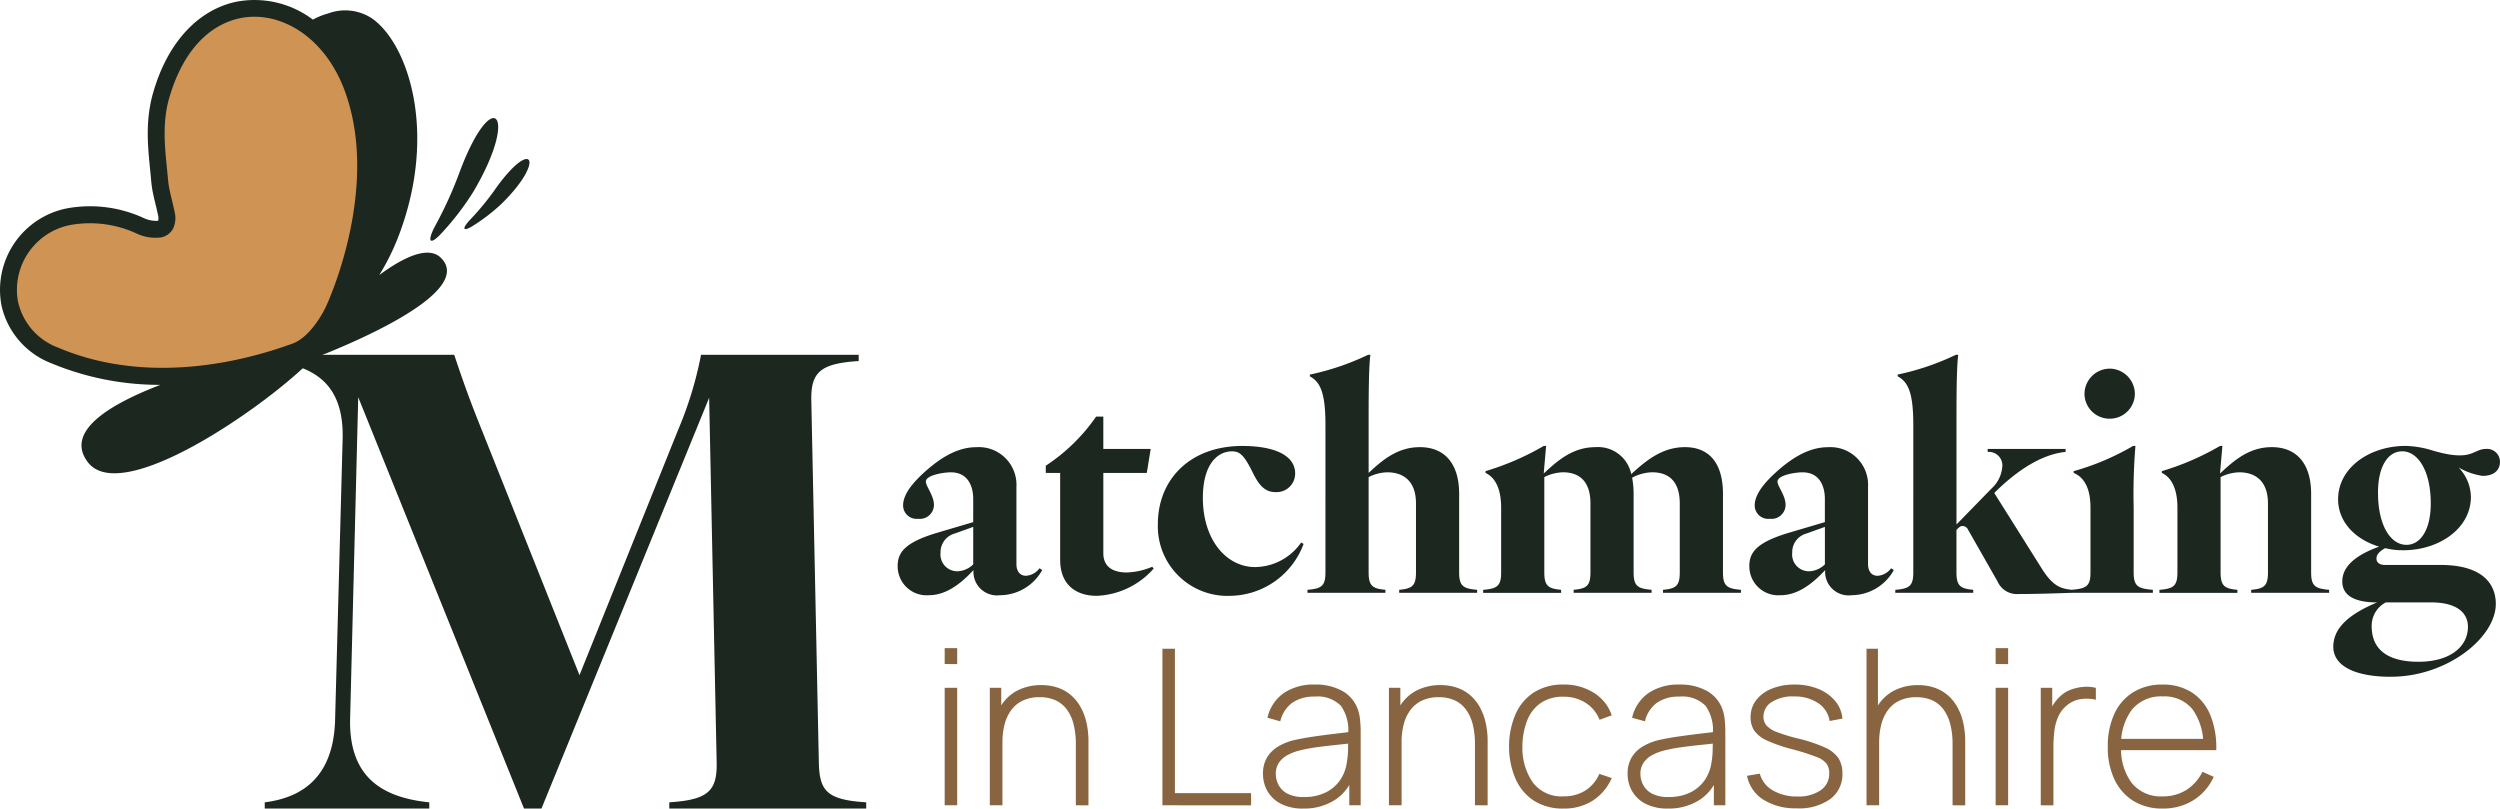
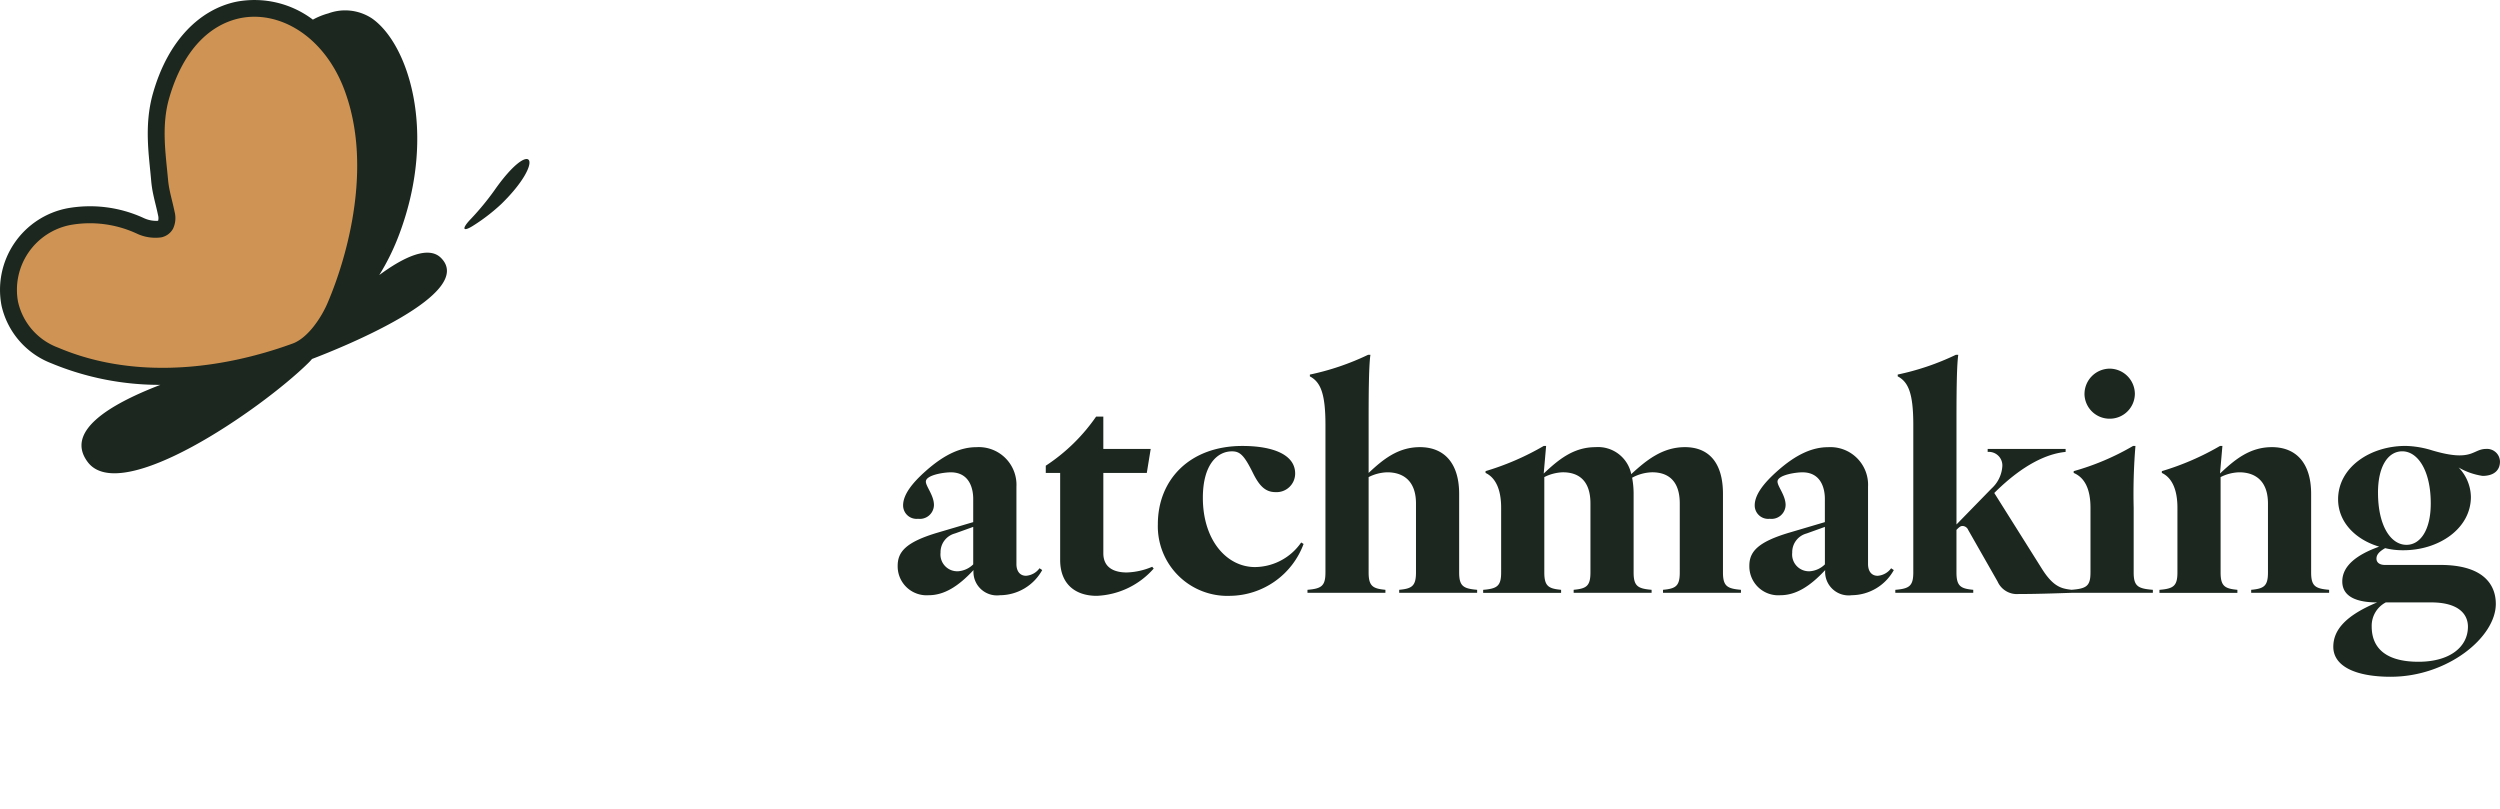
<svg xmlns="http://www.w3.org/2000/svg" width="265.906" height="86" viewBox="0 0 265.906 86">
  <defs>
    <clipPath id="a">
      <rect width="56.316" height="50.339" transform="translate(0 0)" fill="none" />
    </clipPath>
  </defs>
  <g transform="translate(-734.864 -3080)">
    <path d="M11.621-1.424a5.165,5.165,0,0,0,4.5-2.678l-.287-.191a1.946,1.946,0,0,1-1.435.8c-.638,0-1.02-.478-1.02-1.244v-8.226a4.007,4.007,0,0,0-4.241-4.209c-1.658,0-3.38.733-5.421,2.551-1.4,1.244-2.391,2.487-2.391,3.635A1.429,1.429,0,0,0,2.916-9.555a1.5,1.5,0,0,0,1.69-1.467c0-1.02-.861-1.977-.861-2.487,0-.7,1.913-.988,2.646-.988,2.1,0,2.391,1.913,2.391,2.806V-9.2L5.021-8.088C1.577-7.068.748-6.015.748-4.549A3.075,3.075,0,0,0,4.032-1.424c1.626,0,3.125-.893,4.783-2.678A2.5,2.5,0,0,0,11.621-1.424ZM5.308-5.952a2.055,2.055,0,0,1,1.53-2.041l1.945-.7v3.986a2.539,2.539,0,0,1-1.594.733A1.786,1.786,0,0,1,5.308-5.952ZM21.92-1.36a8.517,8.517,0,0,0,6.058-2.9l-.159-.191a7.425,7.425,0,0,1-2.71.606c-1.339,0-2.487-.51-2.487-2.041v-8.545h4.623l.415-2.551H22.621v-3.444h-.765A19.456,19.456,0,0,1,16.5-15.2v.765h1.53v9.247C18.03-2.508,19.752-1.36,21.92-1.36Zm14.189,0a8.441,8.441,0,0,0,7.812-5.516l-.255-.159a6.043,6.043,0,0,1-4.91,2.615c-3,0-5.548-2.838-5.548-7.366,0-3.571,1.562-4.942,3.093-4.942.861,0,1.307.415,2.264,2.36.638,1.275,1.275,1.977,2.36,1.977a1.979,1.979,0,0,0,2.1-1.977c0-2.041-2.423-2.933-5.612-2.933-5.612,0-8.992,3.6-8.992,8.322A7.4,7.4,0,0,0,36.109-1.36ZM44.335-2v.319h8.29V-2c-1.339-.128-1.786-.383-1.786-1.849v-10.14a4.669,4.669,0,0,1,1.977-.51c1.722,0,3.061.925,3.061,3.316v7.334c0,1.467-.446,1.722-1.786,1.849v.319h8.29V-2c-1.467-.128-1.913-.383-1.913-1.849V-12.2c0-3.316-1.626-4.974-4.177-4.974-2.328,0-3.922,1.307-5.452,2.742v-5.1c0-2.551,0-6.186.191-7.461h-.255a27.252,27.252,0,0,1-6.186,2.1v.191c1.148.606,1.658,1.849,1.658,5.165V-3.847C46.248-2.381,45.8-2.125,44.335-2ZM82.151-2v.319h8.29V-2c-1.467-.128-1.913-.383-1.913-1.849V-12.2c0-3.316-1.5-4.974-4.049-4.974-2.391,0-4.113,1.4-5.707,2.87a3.6,3.6,0,0,0-3.794-2.87c-2.36,0-3.954,1.339-5.516,2.806l.255-2.933h-.255a28.387,28.387,0,0,1-6.186,2.678v.191c1.084.51,1.658,1.786,1.658,3.7v6.887c0,1.467-.446,1.722-1.913,1.849v.319h8.29V-2c-1.339-.128-1.786-.383-1.786-1.849v-10.14A4.669,4.669,0,0,1,71.5-14.5c1.722,0,2.933.925,2.933,3.316v7.334c0,1.467-.446,1.722-1.786,1.849v.319h8.29V-2c-1.467-.128-1.913-.383-1.913-1.849V-12.2a9.31,9.31,0,0,0-.159-1.722A4.674,4.674,0,0,1,81-14.5c1.722,0,2.933.925,2.933,3.316v7.334C83.937-2.381,83.49-2.125,82.151-2Zm20.056.574A5.165,5.165,0,0,0,106.7-4.1l-.287-.191a1.946,1.946,0,0,1-1.435.8c-.638,0-1.02-.478-1.02-1.244v-8.226a4.007,4.007,0,0,0-4.241-4.209c-1.658,0-3.38.733-5.421,2.551-1.4,1.244-2.391,2.487-2.391,3.635A1.429,1.429,0,0,0,93.5-9.555a1.5,1.5,0,0,0,1.69-1.467c0-1.02-.861-1.977-.861-2.487,0-.7,1.913-.988,2.646-.988,2.1,0,2.391,1.913,2.391,2.806V-9.2L95.607-8.088c-3.444,1.02-4.273,2.073-4.273,3.539a3.075,3.075,0,0,0,3.284,3.125c1.626,0,3.125-.893,4.783-2.678A2.5,2.5,0,0,0,102.207-1.424ZM95.894-5.952a2.055,2.055,0,0,1,1.531-2.041l1.945-.7v3.986a2.539,2.539,0,0,1-1.594.733A1.786,1.786,0,0,1,95.894-5.952Zm24.073,4.4c1.786,0,3.762-.064,5.644-.128V-2c-1.02-.128-1.913-.255-3.157-2.232l-5.07-8.067.159-.159c2.933-2.87,5.452-4.018,7.429-4.209v-.319h-8.29v.319a1.44,1.44,0,0,1,1.562,1.5,3.5,3.5,0,0,1-1.148,2.391l-3.731,3.826V-19.535c0-2.551,0-6.186.191-7.461H113.3a27.252,27.252,0,0,1-6.186,2.1v.191c1.148.606,1.658,1.849,1.658,5.165V-3.847c0,1.467-.446,1.722-1.913,1.849v.319h8.29V-2c-1.339-.128-1.786-.383-1.786-1.849V-8.375c.255-.255.415-.415.638-.415a.668.668,0,0,1,.606.415l3.125,5.484A2.249,2.249,0,0,0,119.967-1.552ZM125.579-2v.319h8.673V-2c-1.594-.128-2.041-.383-2.041-1.849v-6.887A61.745,61.745,0,0,1,132.4-17.3h-.255a26.8,26.8,0,0,1-6.313,2.678v.191c1.212.51,1.786,1.786,1.786,3.7v6.887C127.62-2.381,127.173-2.125,125.579-2Zm1.4-20.853A2.667,2.667,0,0,0,129.66-20.2a2.667,2.667,0,0,0,2.678-2.646,2.7,2.7,0,0,0-2.678-2.678A2.7,2.7,0,0,0,126.982-22.851ZM144.71-2v.319H153V-2c-1.467-.128-1.913-.383-1.913-1.849V-12.2c0-3.316-1.626-4.974-4.177-4.974-2.359,0-3.954,1.339-5.516,2.806l.255-2.933h-.255a28.387,28.387,0,0,1-6.186,2.678v.191c1.084.51,1.658,1.786,1.658,3.7v6.887c0,1.467-.446,1.722-1.913,1.849v.319h8.29V-2c-1.339-.128-1.786-.383-1.786-1.849v-10.14a4.669,4.669,0,0,1,1.977-.51c1.722,0,3.061.925,3.061,3.316v7.334C146.5-2.381,146.049-2.125,144.71-2Zm14.859,9.247c5.994,0,11.16-4.177,11.16-7.748,0-2.041-1.307-4.145-5.9-4.145h-5.9c-.51,0-.893-.223-.893-.67,0-.351.191-.7.925-1.116a7.741,7.741,0,0,0,1.945.223c3.762,0,7.174-2.3,7.174-5.676a4.616,4.616,0,0,0-1.307-3.125,7.159,7.159,0,0,0,2.551.893c1.18,0,1.849-.574,1.849-1.53a1.377,1.377,0,0,0-1.467-1.339c-1.467,0-1.435,1.435-5.739.159a10.169,10.169,0,0,0-2.838-.478c-3.794,0-7.174,2.3-7.174,5.676,0,2.455,1.881,4.3,4.368,5.038C156-5.76,154.4-4.581,154.4-2.891c0,1.945,2.2,2.232,3.7,2.232-3.348,1.4-4.655,2.933-4.655,4.719C153.447,6.1,155.743,7.249,159.569,7.249Zm-2.041-5.357a2.8,2.8,0,0,1,1.5-2.551h4.815c3,0,3.922,1.307,3.922,2.583,0,2.168-1.945,3.731-5.261,3.731S157.528,4.315,157.528,1.892Zm.67-14.221c0-2.838,1.084-4.4,2.583-4.4,1.626,0,3.029,2.009,3.029,5.548,0,2.838-1.116,4.4-2.583,4.4C159.569-6.781,158.2-8.789,158.2-12.329Z" transform="translate(829.595 3144.734)" fill="#1b271f" />
-     <path d="M.076-7.729v.663h17.5v-.663c-5.3-.53-8.552-2.917-8.419-8.883L10.02-50.82,27.654-7.066h1.856L47.344-50.754l.8,38.782c.066,3.05-.928,3.978-5.038,4.243v.663H64.05v-.663c-4.177-.265-4.972-1.193-5.038-4.243l-.8-38.45c-.066-3.05.928-3.978,5.038-4.243v-.663H46.482a39.65,39.65,0,0,1-2.453,8.022L33.554-21.253,22.616-48.7c-.994-2.519-1.724-4.641-2.387-6.629H.872v.663c4.243.53,7.624,2.254,7.491,8.22l-.8,29.832C7.435-10.646,4.319-8.259.076-7.729Z" transform="translate(762.946 3173.066)" fill="#1b271f" />
-     <path d="M2-16.374v-1.689H3.33v1.7ZM2-1.346V-13.84H3.33V-1.346Zm13.951,0v-6.5a8.506,8.506,0,0,0-.237-2.105A4.48,4.48,0,0,0,15-11.526a3.1,3.1,0,0,0-1.2-.983,4.021,4.021,0,0,0-1.706-.335,4.091,4.091,0,0,0-1.764.353A3.249,3.249,0,0,0,9.1-11.5a4.384,4.384,0,0,0-.717,1.51,7.245,7.245,0,0,0-.237,1.9L7.09-8.218a7.156,7.156,0,0,1,.688-3.337A4.511,4.511,0,0,1,9.635-13.5a5.44,5.44,0,0,1,2.626-.63,5.306,5.306,0,0,1,1.845.3,4.262,4.262,0,0,1,1.417.85,4.718,4.718,0,0,1,.995,1.3,6.34,6.34,0,0,1,.584,1.637,8.868,8.868,0,0,1,.191,1.862v6.837Zm-9.151,0V-13.84H8.016v2.811h.127v9.683Zm18.359,0V-18h1.33V-2.642h8.1v1.3Zm15,.347a5.065,5.065,0,0,1-2.4-.509,3.456,3.456,0,0,1-1.429-1.348,3.639,3.639,0,0,1-.474-1.822,3.318,3.318,0,0,1,.445-1.782A3.425,3.425,0,0,1,37.5-7.616a6.045,6.045,0,0,1,1.648-.659q1.03-.231,2.221-.4T43.64-8.97Q44.722-9.1,45.4-9.19l-.486.289a4.548,4.548,0,0,0-.758-3.014,3.468,3.468,0,0,0-2.828-.989,4,4,0,0,0-2.343.642,3.418,3.418,0,0,0-1.29,1.984l-1.365-.382a4.378,4.378,0,0,1,1.724-2.614,5.629,5.629,0,0,1,3.32-.914,5.763,5.763,0,0,1,2.9.671,3.6,3.6,0,0,1,1.637,1.886,4.411,4.411,0,0,1,.266,1.163,12.866,12.866,0,0,1,.069,1.336v7.785H45.034V-4.632l.451.116a4.824,4.824,0,0,1-1.978,2.6A6.015,6.015,0,0,1,40.164-1Zm.069-1.226a5.142,5.142,0,0,0,2.233-.457,4,4,0,0,0,1.556-1.284,4.338,4.338,0,0,0,.758-1.949,8.153,8.153,0,0,0,.127-1.353q.012-.729.012-1.076l.578.37q-.752.093-1.8.2t-2.134.255a16.815,16.815,0,0,0-1.967.382,5.7,5.7,0,0,0-1.093.434,2.589,2.589,0,0,0-.914.781,2.078,2.078,0,0,0-.364,1.261,2.516,2.516,0,0,0,.283,1.134,2.23,2.23,0,0,0,.943.937A3.645,3.645,0,0,0,40.233-2.226Zm18.174.879v-6.5a8.506,8.506,0,0,0-.237-2.105,4.48,4.48,0,0,0-.717-1.573,3.1,3.1,0,0,0-1.2-.983,4.021,4.021,0,0,0-1.706-.335,4.091,4.091,0,0,0-1.764.353,3.249,3.249,0,0,0-1.226.989,4.384,4.384,0,0,0-.717,1.51,7.245,7.245,0,0,0-.237,1.9l-1.053-.127a7.156,7.156,0,0,1,.688-3.337A4.511,4.511,0,0,1,52.091-13.5a5.44,5.44,0,0,1,2.626-.63,5.306,5.306,0,0,1,1.845.3,4.262,4.262,0,0,1,1.417.85,4.718,4.718,0,0,1,.995,1.3,6.34,6.34,0,0,1,.584,1.637,8.868,8.868,0,0,1,.191,1.862v6.837Zm-9.151,0V-13.84h1.215v2.811H50.6v9.683ZM67.824-1a5.654,5.654,0,0,1-3.158-.839,5.279,5.279,0,0,1-1.949-2.325,8.579,8.579,0,0,1-.688-3.43,8.536,8.536,0,0,1,.7-3.465,5.242,5.242,0,0,1,1.961-2.308,5.722,5.722,0,0,1,3.147-.821,5.86,5.86,0,0,1,3.2.873,4.53,4.53,0,0,1,1.915,2.4l-1.3.474a3.742,3.742,0,0,0-1.492-1.81,4.287,4.287,0,0,0-2.337-.642,4.138,4.138,0,0,0-2.441.677,4.054,4.054,0,0,0-1.434,1.868,7.722,7.722,0,0,0-.5,2.753,6.4,6.4,0,0,0,1.128,3.846,3.806,3.806,0,0,0,3.245,1.452,4.253,4.253,0,0,0,2.308-.613,3.917,3.917,0,0,0,1.5-1.782l1.319.451a5.463,5.463,0,0,1-2.036,2.412A5.654,5.654,0,0,1,67.824-1ZM78.941-1a5.065,5.065,0,0,1-2.4-.509,3.456,3.456,0,0,1-1.429-1.348,3.639,3.639,0,0,1-.474-1.822,3.318,3.318,0,0,1,.445-1.782,3.425,3.425,0,0,1,1.192-1.157,6.045,6.045,0,0,1,1.648-.659q1.03-.231,2.221-.4t2.273-.295Q83.5-9.1,84.181-9.19L83.7-8.9a4.548,4.548,0,0,0-.758-3.014,3.468,3.468,0,0,0-2.828-.989,4,4,0,0,0-2.343.642,3.418,3.418,0,0,0-1.29,1.984l-1.365-.382a4.378,4.378,0,0,1,1.724-2.614,5.629,5.629,0,0,1,3.32-.914,5.763,5.763,0,0,1,2.9.671,3.6,3.6,0,0,1,1.637,1.886,4.411,4.411,0,0,1,.266,1.163,12.866,12.866,0,0,1,.069,1.336v7.785H83.811V-4.632l.451.116a4.824,4.824,0,0,1-1.978,2.6A6.015,6.015,0,0,1,78.941-1Zm.069-1.226a5.142,5.142,0,0,0,2.233-.457A4,4,0,0,0,82.8-3.967a4.338,4.338,0,0,0,.758-1.949,8.153,8.153,0,0,0,.127-1.353Q83.7-8,83.7-8.345l.578.37q-.752.093-1.8.2t-2.134.255a16.815,16.815,0,0,0-1.967.382,5.7,5.7,0,0,0-1.093.434,2.589,2.589,0,0,0-.914.781A2.078,2.078,0,0,0,76-4.666a2.516,2.516,0,0,0,.283,1.134,2.23,2.23,0,0,0,.943.937A3.645,3.645,0,0,0,79.01-2.226Zm13.639,1.2a6.428,6.428,0,0,1-3.569-.914,3.852,3.852,0,0,1-1.741-2.545L88.7-4.713a2.891,2.891,0,0,0,1.365,1.77,4.958,4.958,0,0,0,2.638.659,4.13,4.13,0,0,0,2.464-.659,2.106,2.106,0,0,0,.914-1.8A1.727,1.727,0,0,0,95.8-5.771a2.5,2.5,0,0,0-1.116-.735,24.41,24.41,0,0,0-2.476-.787A16.559,16.559,0,0,1,89.5-8.218,3.336,3.336,0,0,1,88.12-9.271a2.521,2.521,0,0,1-.4-1.446,2.921,2.921,0,0,1,.59-1.81,3.866,3.866,0,0,1,1.648-1.22,6.339,6.339,0,0,1,2.447-.44,6.513,6.513,0,0,1,2.5.457A4.538,4.538,0,0,1,96.7-12.458a3.389,3.389,0,0,1,.787,1.891l-1.365.255a2.766,2.766,0,0,0-1.215-1.9,4.451,4.451,0,0,0-2.545-.711,4.124,4.124,0,0,0-2.36.573,1.8,1.8,0,0,0-.914,1.568,1.438,1.438,0,0,0,.318.943,2.8,2.8,0,0,0,1.128.711,18.719,18.719,0,0,0,2.291.694,15.857,15.857,0,0,1,2.817.949A3.354,3.354,0,0,1,97.068-6.35a2.945,2.945,0,0,1,.416,1.614,3.244,3.244,0,0,1-1.29,2.724A5.7,5.7,0,0,1,92.649-1.022ZM109.2-1.346v-6.5a8.506,8.506,0,0,0-.237-2.105,4.48,4.48,0,0,0-.717-1.573,3.1,3.1,0,0,0-1.2-.983,4.021,4.021,0,0,0-1.706-.335,4.091,4.091,0,0,0-1.764.353,3.249,3.249,0,0,0-1.226.989,4.384,4.384,0,0,0-.717,1.51,7.245,7.245,0,0,0-.237,1.9l-1.053-.127a7.156,7.156,0,0,1,.688-3.337,4.511,4.511,0,0,1,1.857-1.943,5.44,5.44,0,0,1,2.626-.63,5.306,5.306,0,0,1,1.845.3,4.262,4.262,0,0,1,1.417.85,4.718,4.718,0,0,1,.995,1.3,6.34,6.34,0,0,1,.584,1.637,8.868,8.868,0,0,1,.191,1.862v6.837Zm-9.151,0V-18h1.215V-8.38h.127v7.034Zm13.732-15.027v-1.689h1.33v1.7Zm0,15.027V-13.84h1.33V-1.346Zm4.8,0V-13.84H119.8v3l-.3-.393a4.758,4.758,0,0,1,.526-.989,3.984,3.984,0,0,1,.654-.746,3.316,3.316,0,0,1,1.168-.7,4.92,4.92,0,0,1,1.354-.278,3.852,3.852,0,0,1,1.238.11v1.261a4.438,4.438,0,0,0-1.573-.069,2.978,2.978,0,0,0-1.562.717,3.308,3.308,0,0,0-.925,1.29,5.753,5.753,0,0,0-.37,1.539,15.643,15.643,0,0,0-.081,1.568v6.189ZM131.553-1a5.8,5.8,0,0,1-3.1-.8,5.349,5.349,0,0,1-2.024-2.279,7.9,7.9,0,0,1-.717-3.488,8.116,8.116,0,0,1,.711-3.534,5.274,5.274,0,0,1,2.013-2.285,5.8,5.8,0,0,1,3.095-.8,5.632,5.632,0,0,1,3.106.827,5.2,5.2,0,0,1,1.967,2.389,9.06,9.06,0,0,1,.642,3.76h-1.388v-.463a6.275,6.275,0,0,0-1.157-3.91,3.834,3.834,0,0,0-3.147-1.342,4,4,0,0,0-3.268,1.394,6.026,6.026,0,0,0-1.151,3.939,5.962,5.962,0,0,0,1.151,3.91,3.98,3.98,0,0,0,3.245,1.388,4.666,4.666,0,0,0,2.528-.677,4.738,4.738,0,0,0,1.718-1.938l1.2.532a5.652,5.652,0,0,1-2.175,2.5A6.057,6.057,0,0,1,131.553-1Zm-4.928-6.212v-1.2h9.868v1.2Z" transform="translate(833.343 3166.999)" fill="#886540" />
    <g transform="translate(734.864 3080)">
      <g clip-path="url(#a)">
        <path d="M35.73,32.435c2.221-5.268,4.857-14.981,1.71-23.276C33.476-1.3,20.856-2.782,17.14,10.171c-.925,3.223-.384,6.368-.154,9.051a33.521,33.521,0,0,0,.71,3.508c.408,2.138-1.5,1.822-2.782,1.288C1.6,18.488-3.912,33.675,5.824,37.809c8.691,3.692,18.334,2.23,25.54-.393,2.121-.773,3.629-3.228,4.366-4.981" fill="#cf9353" fill-rule="evenodd" />
        <path d="M52.586,20.249a28.732,28.732,0,0,1-2.571,3.108c-.944,1-.8,1.37.386.6A19.819,19.819,0,0,0,53.319,21.7c4.788-4.675,3.312-7.231-.733-1.453" fill="#1b271f" />
        <path d="M40.338,29.258a24.446,24.446,0,0,0,2.149-4.4c4.056-10.863.9-20.238-2.925-22.9a5.177,5.177,0,0,0-4.636-.536,7.352,7.352,0,0,0-1.646.667A10.3,10.3,0,0,0,25.108.19C21.3,1,17.892,4.227,16.272,9.919c-.989,3.468-.4,6.753-.186,9.378a11.928,11.928,0,0,0,.225,1.431c.149.7.328,1.35.45,1.926.017.082.034.163.051.241a1.17,1.17,0,0,1,.013.573.34.34,0,0,1-.064.02,3.134,3.134,0,0,1-1.5-.308,13.649,13.649,0,0,0-8.083-1.029A8.837,8.837,0,0,0,.159,32.49c0,.012,0,.025.007.037a8.594,8.594,0,0,0,5.305,6.116,30,30,0,0,0,11.588,2.291c-5.666,2.178-10.128,5.029-7.726,8.214C12.861,53.826,27.74,43.554,32.76,38.64a6.053,6.053,0,0,0,.429-.46c3.264-1.246,17.517-6.986,13.706-10.758-1.306-1.291-3.88-.145-6.557,1.836M1.927,32.152A7.027,7.027,0,0,1,7.5,23.927l.046-.008a11.857,11.857,0,0,1,7.015.931,4.626,4.626,0,0,0,2.568.4,1.844,1.844,0,0,0,1.277-.928,2.643,2.643,0,0,0,.17-1.768c-.019-.093-.039-.185-.059-.278-.138-.648-.316-1.293-.45-1.927a10.1,10.1,0,0,1-.191-1.211c-.245-2.74-.739-5.746.124-8.721,1.525-5.26,4.437-7.813,7.48-8.471C29.633,1.06,34.414,3.76,36.6,9.475a20.273,20.273,0,0,1,.871,2.978c1.546,7.2-.658,15.119-2.568,19.628-.673,1.646-2.165,3.916-3.843,4.483a44.306,44.306,0,0,1-5.913,1.7c-5.983,1.273-12.756,1.351-18.967-1.29a6.776,6.776,0,0,1-4.249-4.823" fill="#1b271f" />
-         <path d="M50.358,20.371c5-8.438,1.955-11.484-1.582-1.774a42.314,42.314,0,0,1-2.464,5.379c-.952,1.778-.615,2.241.77.7a29.174,29.174,0,0,0,3.276-4.3" fill="#1b271f" />
      </g>
    </g>
  </g>
</svg>